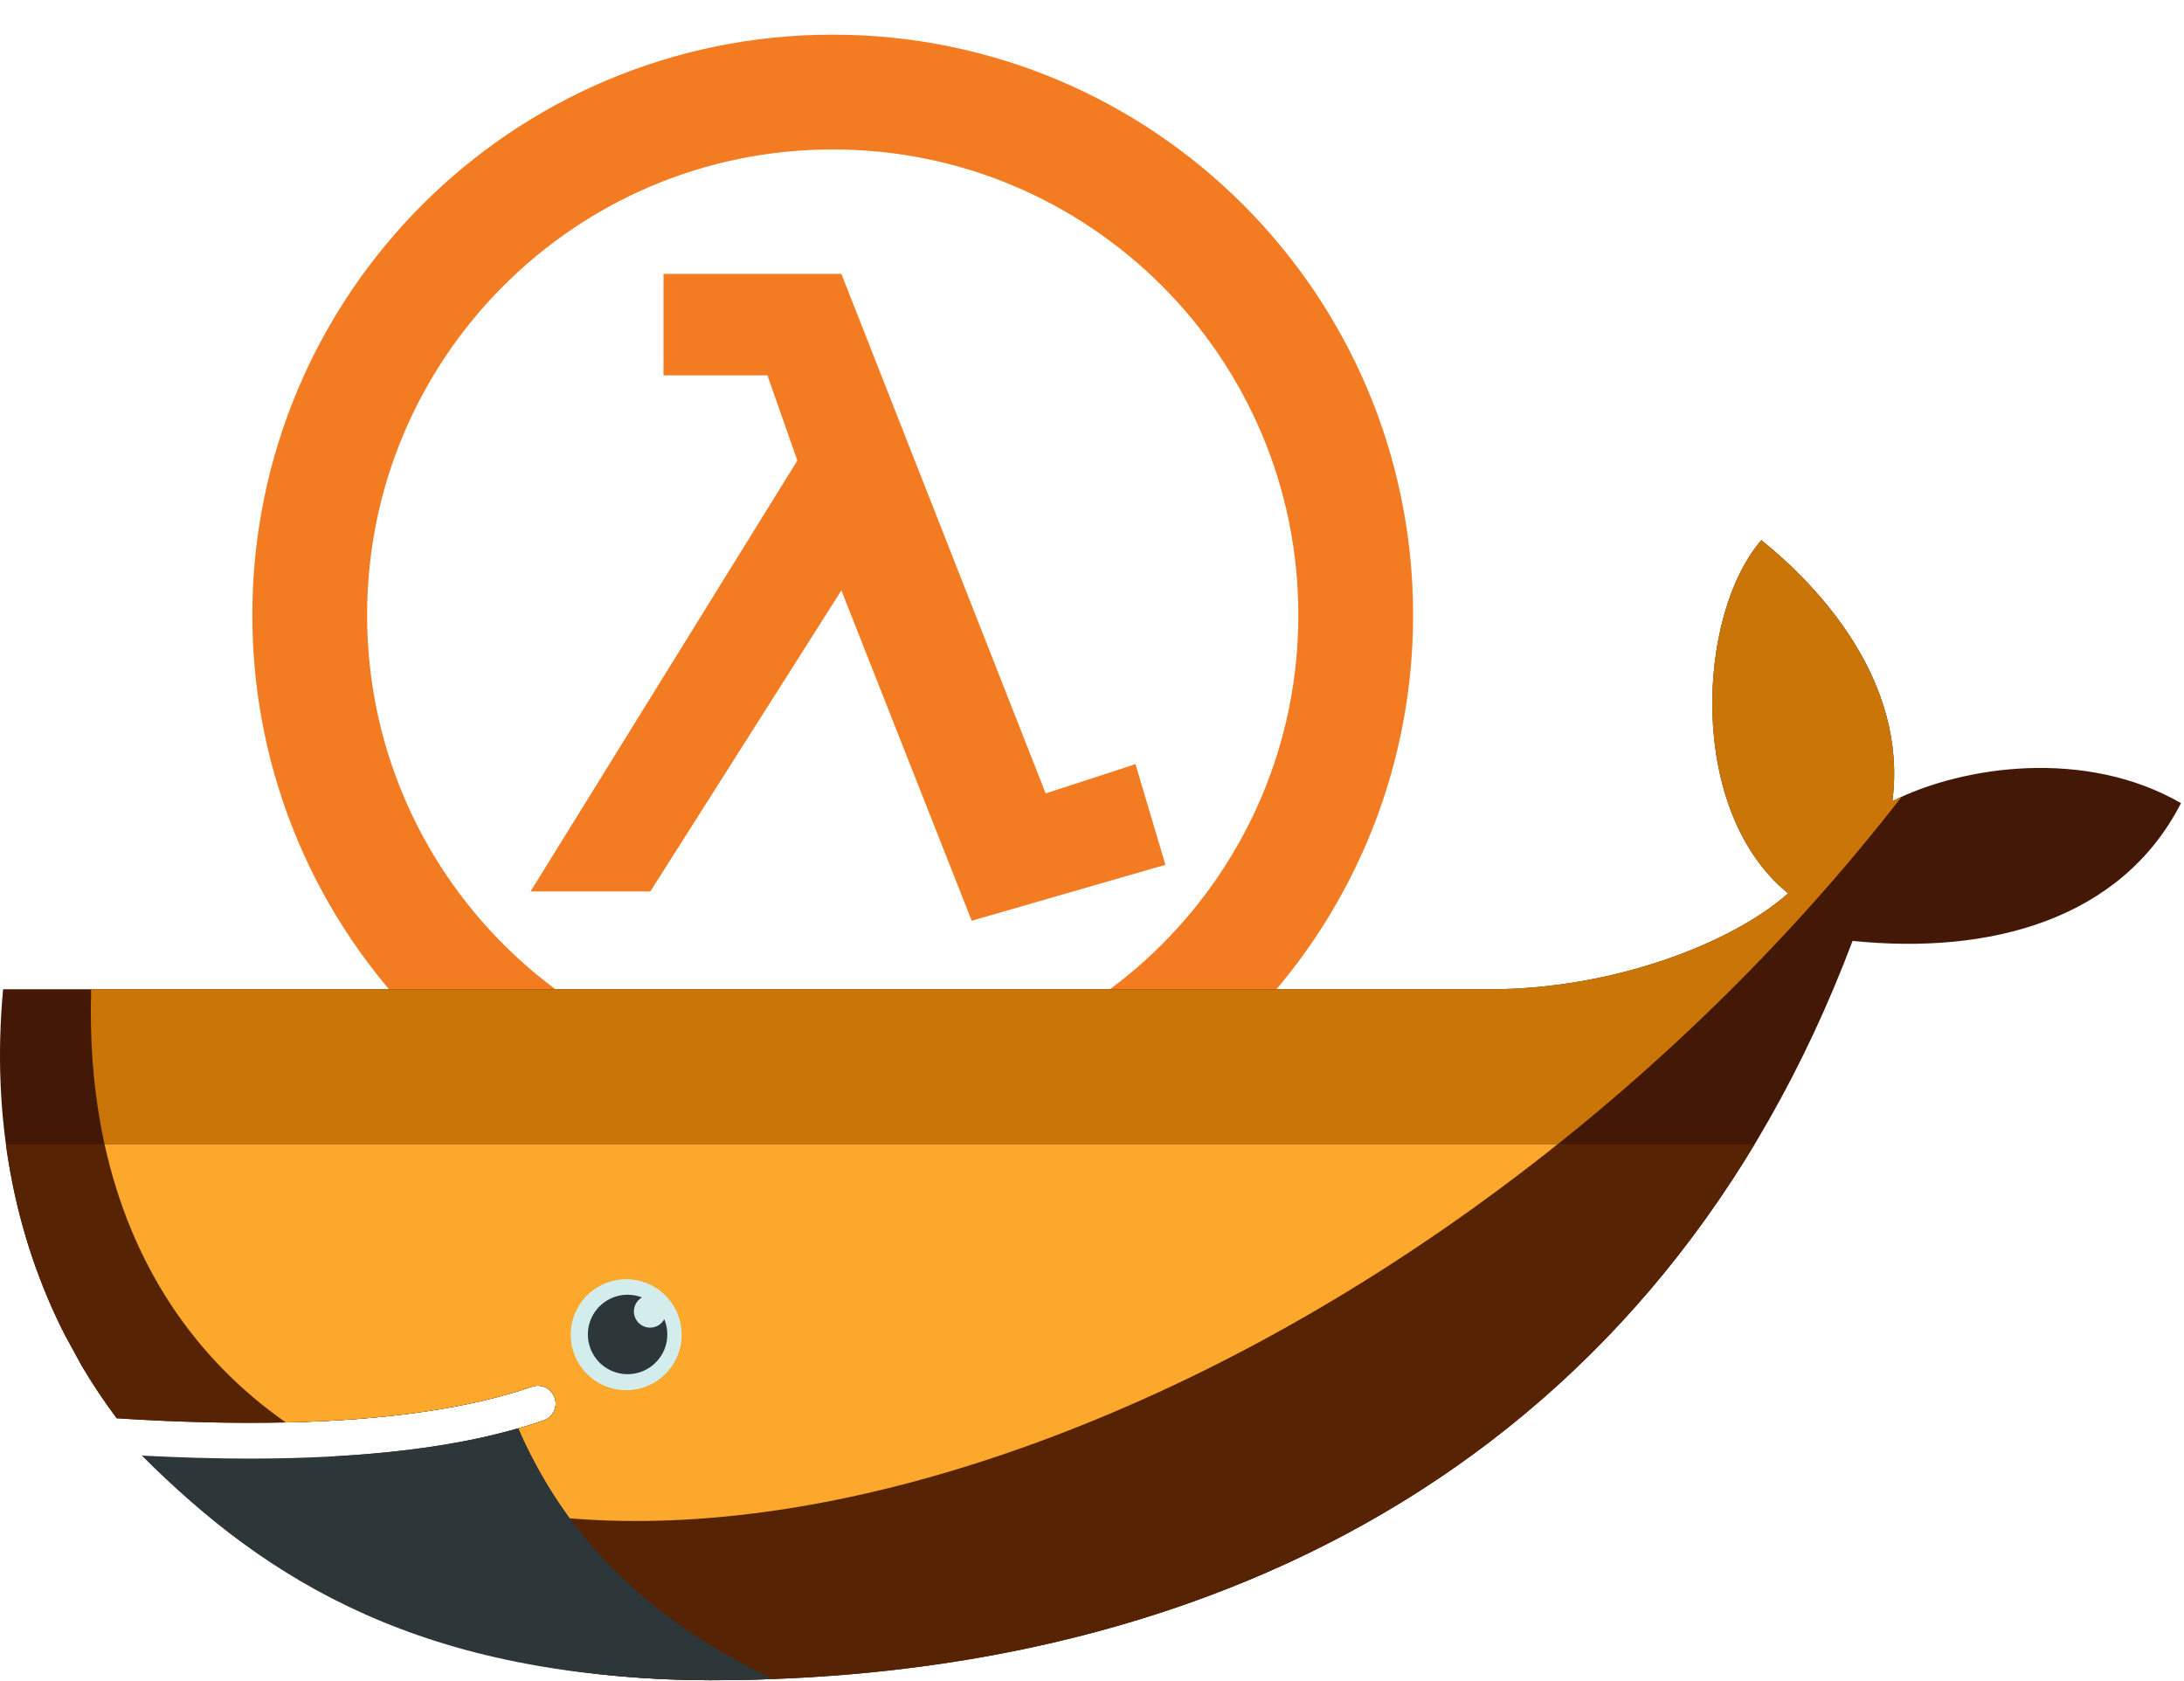
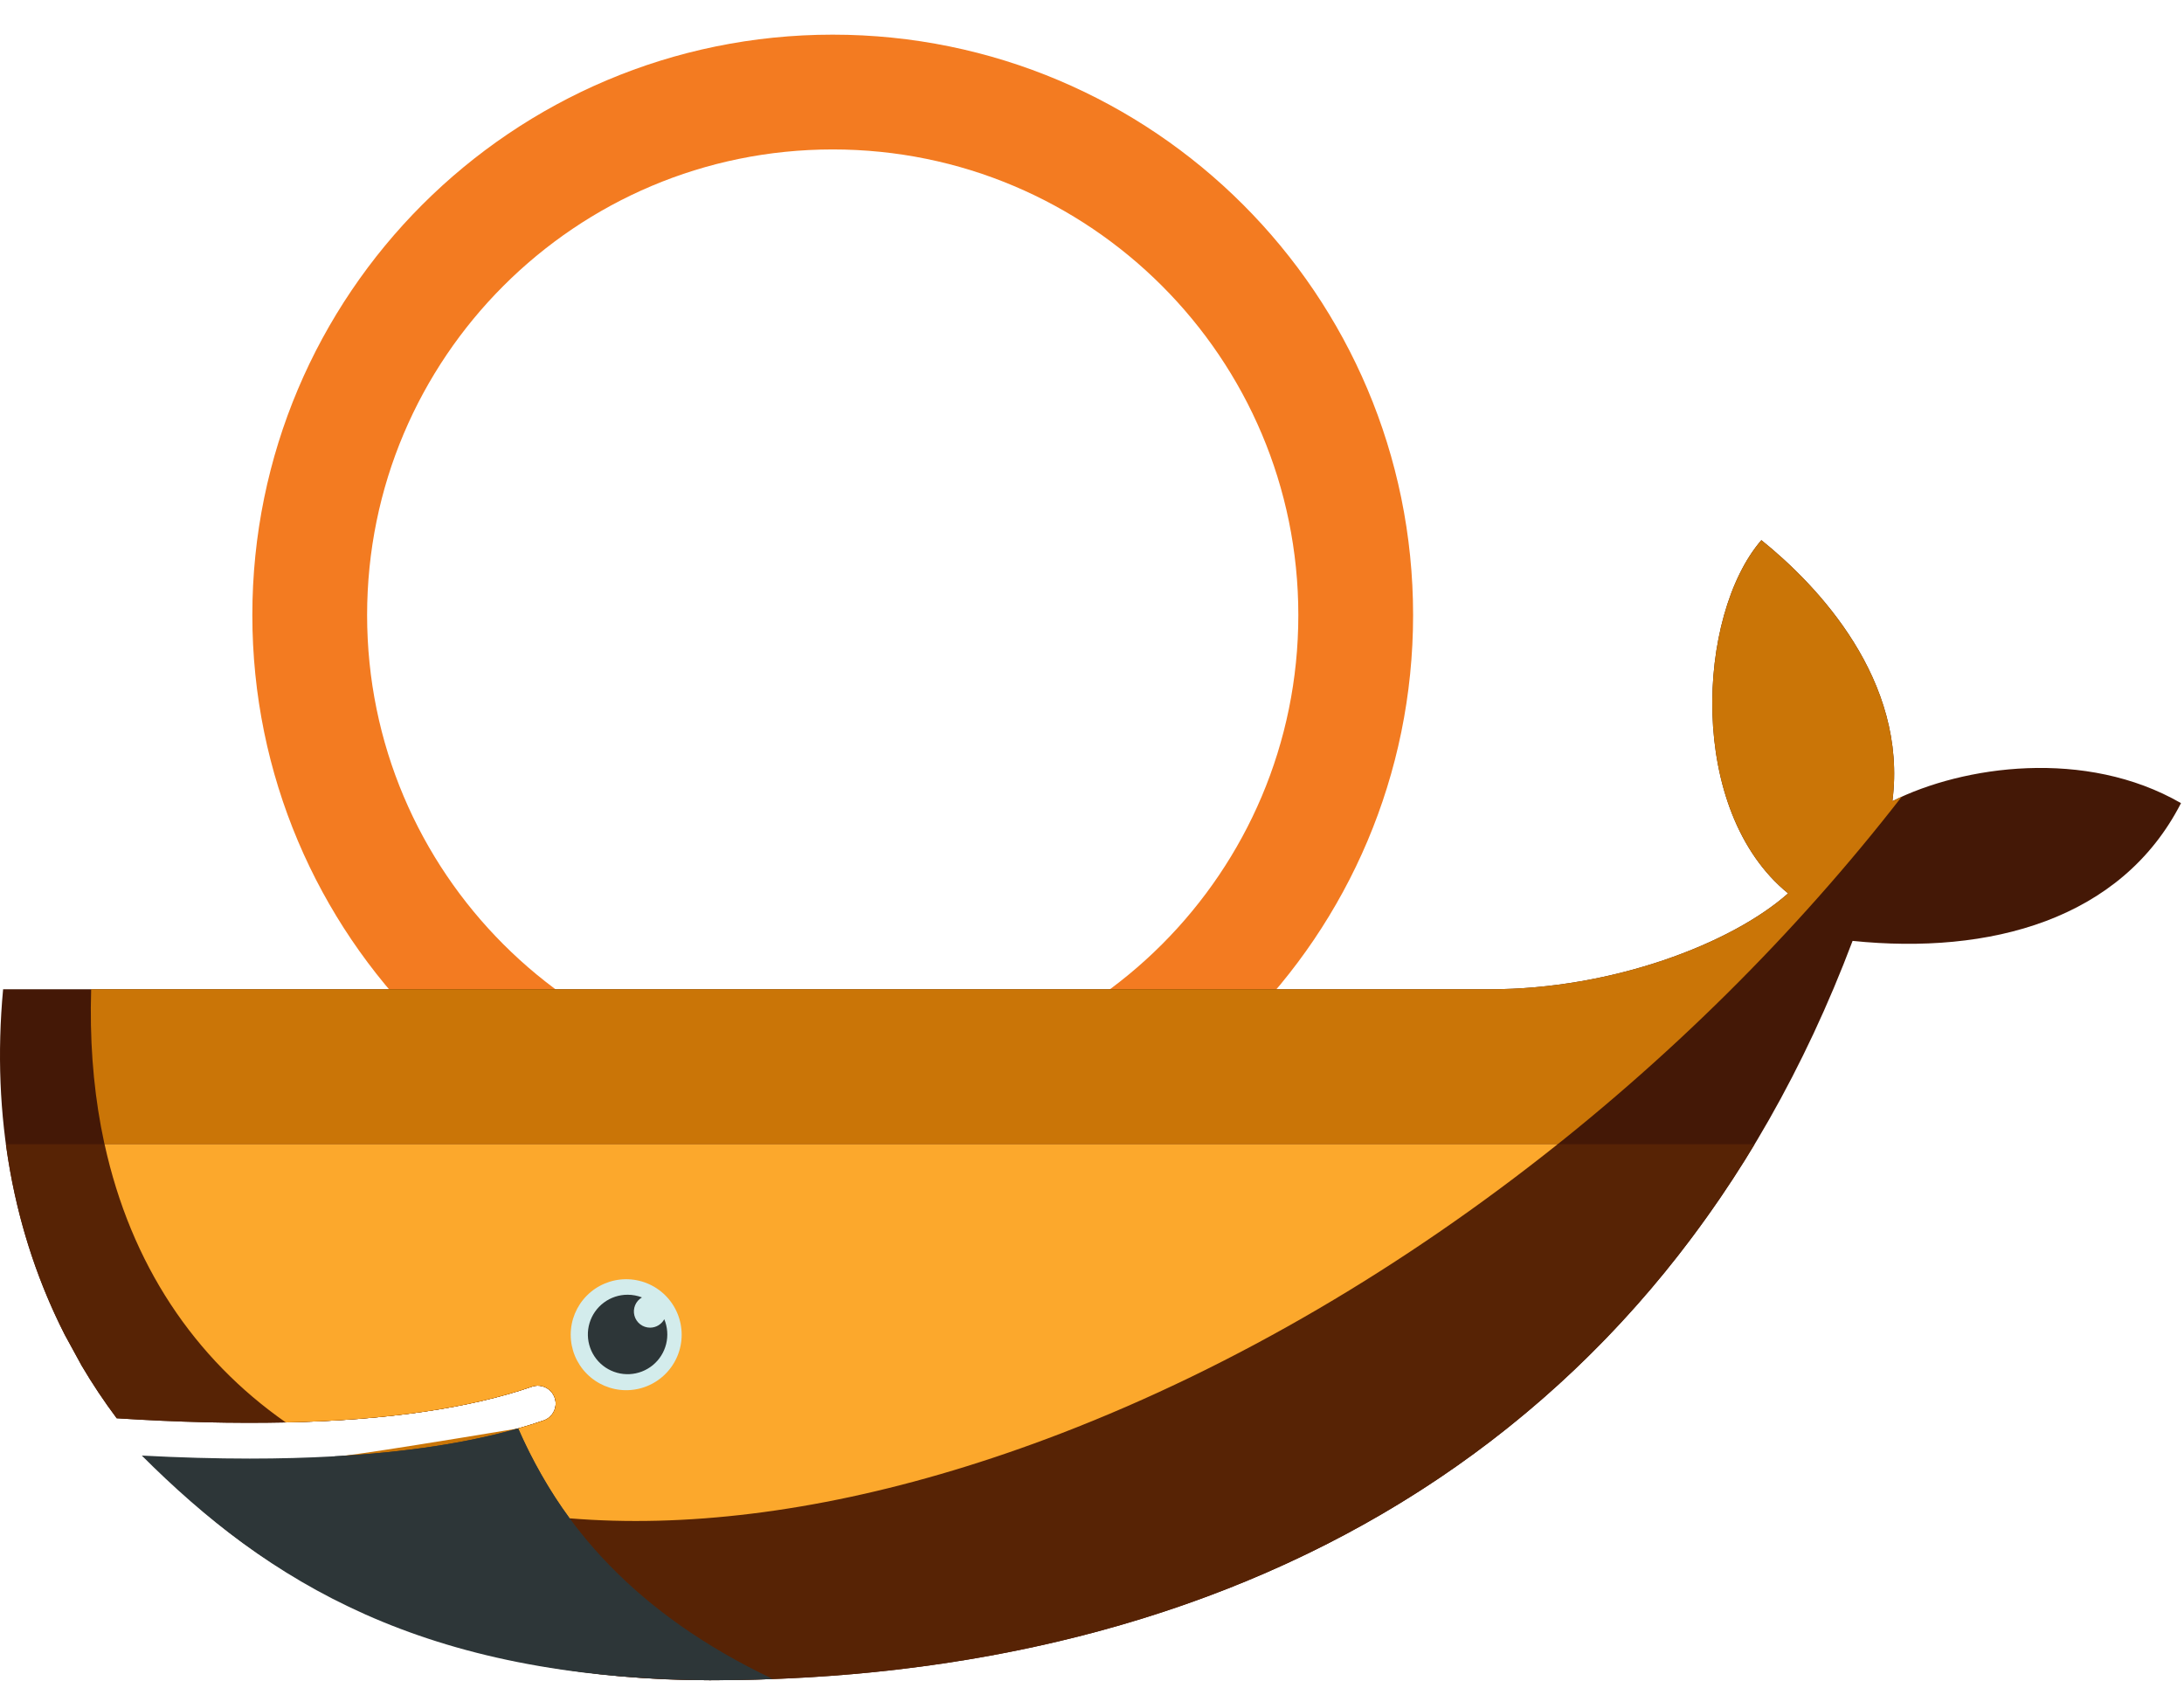
<svg xmlns="http://www.w3.org/2000/svg" width="647" height="498" viewBox="0 0 647 498" fill="none">
-   <path d="M287.862 272.729L249.254 174.881L192.651 264.065H157.164L236.216 136.411L227.341 111.182H196.56V81.12H249.251L309.772 235.019L336.38 226.351L345.247 256.164L287.862 272.729Z" fill="#F37B21" />
  <path d="M401.624 182.198C401.624 267.777 332.261 337.132 246.69 337.132C161.119 337.132 91.754 267.778 91.754 182.198C91.754 96.629 161.117 27.265 246.69 27.265C332.26 27.265 401.624 96.629 401.624 182.198Z" stroke="#F37B21" stroke-width="34" />
  <path fill-rule="evenodd" clip-rule="evenodd" d="M560.616 237.308C565.224 201.49 538.421 173.358 521.798 160C502.642 182.147 499.666 240.191 529.719 264.628C512.946 279.526 477.606 293.028 441.418 293.028H0.923C-2.594 330.803 4.037 365.59 19.183 395.363L24.194 404.531C27.367 409.912 30.834 415.114 34.58 420.113C52.69 421.276 69.388 421.676 84.663 421.34H84.669C114.689 420.678 139.184 417.131 157.748 410.699C159.061 410.291 160.48 410.409 161.707 411.029C162.934 411.648 163.872 412.721 164.322 414.019C164.772 415.318 164.699 416.741 164.119 417.987C163.539 419.233 162.497 420.205 161.214 420.696C158.743 421.556 156.17 422.356 153.513 423.116H153.504C138.886 427.291 123.211 430.099 102.987 431.346C104.19 431.367 101.737 431.526 101.731 431.526C101.042 431.572 100.177 431.671 99.485 431.707C91.526 432.155 82.935 432.248 74.152 432.248C64.545 432.248 55.086 432.068 44.508 431.526L44.237 431.707C80.939 472.959 138.327 497.701 210.264 497.701C362.505 497.701 491.637 430.213 548.821 278.702C589.388 282.865 628.378 272.519 646.112 237.897C617.863 221.596 581.534 226.793 560.616 237.308Z" fill="#441806" />
-   <path fill-rule="evenodd" clip-rule="evenodd" d="M560.615 237.308C565.223 201.49 538.42 173.358 521.798 160C502.641 182.147 499.665 240.191 529.718 264.628C512.945 279.526 477.605 293.028 441.418 293.028H27.007C25.209 350.879 46.677 394.792 84.659 421.34H84.668C114.688 420.678 139.183 417.131 157.747 410.699C159.06 410.291 160.479 410.409 161.706 411.029C162.933 411.648 163.871 412.721 164.321 414.019C164.771 415.318 164.699 416.741 164.119 417.987C163.539 419.233 162.497 420.205 161.213 420.696C158.742 421.556 156.169 422.356 153.512 423.116H153.503C138.885 427.291 121.863 430.459 101.64 431.707C101.634 431.707 101.15 431.241 101.144 431.241C152.956 457.819 228.082 457.723 314.215 424.637C410.794 387.533 500.666 316.846 563.372 235.997C562.428 236.424 561.508 236.86 560.615 237.308Z" fill="#CA7507" />
+   <path fill-rule="evenodd" clip-rule="evenodd" d="M560.615 237.308C565.223 201.49 538.42 173.358 521.798 160C502.641 182.147 499.665 240.191 529.718 264.628C512.945 279.526 477.605 293.028 441.418 293.028H27.007C25.209 350.879 46.677 394.792 84.659 421.34H84.668C114.688 420.678 139.183 417.131 157.747 410.699C159.06 410.291 160.479 410.409 161.706 411.029C162.933 411.648 163.871 412.721 164.321 414.019C164.771 415.318 164.699 416.741 164.119 417.987C163.539 419.233 162.497 420.205 161.213 420.696C158.742 421.556 156.169 422.356 153.512 423.116H153.503C101.634 431.707 101.15 431.241 101.144 431.241C152.956 457.819 228.082 457.723 314.215 424.637C410.794 387.533 500.666 316.846 563.372 235.997C562.428 236.424 561.508 236.86 560.615 237.308Z" fill="#CA7507" />
  <path fill-rule="evenodd" clip-rule="evenodd" d="M1.75 338.924C4.485 359.159 10.407 378.105 19.184 395.362L24.195 404.53C27.367 409.911 30.834 415.113 34.58 420.112C52.694 421.276 69.391 421.676 84.67 421.339C114.69 420.678 139.184 417.131 157.749 410.698C159.061 410.29 160.481 410.408 161.708 411.028C162.935 411.648 163.872 412.72 164.322 414.019C164.773 415.317 164.7 416.74 164.12 417.986C163.54 419.232 162.498 420.204 161.215 420.696C158.744 421.555 156.171 422.355 153.514 423.115H153.504C138.887 427.29 121.955 430.278 101.731 431.529C101.037 431.571 99.826 431.58 99.125 431.619C91.172 432.064 82.668 432.337 73.882 432.337C64.278 432.337 54.455 432.154 43.883 431.616C80.585 472.869 138.328 497.7 210.264 497.7C340.599 497.7 453.993 448.229 519.806 338.924H1.75Z" fill="#572305" />
  <path fill-rule="evenodd" clip-rule="evenodd" d="M30.977 338.924C38.768 374.453 57.491 402.345 84.674 421.339C114.693 420.678 139.188 417.131 157.752 410.698C159.065 410.29 160.484 410.408 161.711 411.028C162.938 411.647 163.876 412.72 164.326 414.019C164.776 415.317 164.703 416.74 164.123 417.986C163.543 419.232 162.501 420.204 161.218 420.696C158.747 421.555 156.174 422.355 153.517 423.115H153.508C138.89 427.29 121.601 430.278 101.374 431.529C153.183 458.101 228.093 457.719 314.22 424.636C366.324 404.617 416.471 374.817 461.46 338.924H30.977Z" fill="#FCA82C" />
  <path fill-rule="evenodd" clip-rule="evenodd" d="M185.287 378.921C187.464 378.892 189.625 379.296 191.645 380.109C193.664 380.922 195.502 382.128 197.052 383.658C198.601 385.187 199.832 387.009 200.671 389.018C201.511 391.026 201.943 393.182 201.943 395.359C201.942 397.536 201.509 399.692 200.669 401.7C199.829 403.708 198.598 405.53 197.048 407.059C195.497 408.587 193.659 409.793 191.639 410.605C189.619 411.417 187.458 411.82 185.281 411.791C180.961 411.731 176.838 409.973 173.804 406.897C170.77 403.821 169.07 399.674 169.07 395.353C169.071 391.032 170.773 386.886 173.808 383.811C176.843 380.735 180.967 378.979 185.287 378.921Z" fill="#D3ECEC" />
  <path fill-rule="evenodd" clip-rule="evenodd" d="M228.97 497.346C188.271 478.033 165.934 451.777 153.505 423.119C138.385 427.433 120.215 430.192 99.098 431.376C91.145 431.821 82.776 432.05 73.999 432.05C63.876 432.05 53.208 431.749 42.008 431.157C79.332 468.46 125.246 497.178 210.265 497.701C216.541 497.701 222.769 497.581 228.97 497.346Z" fill="#2D3638" />
  <path fill-rule="evenodd" clip-rule="evenodd" d="M168.621 449.565C162.991 441.921 157.529 432.314 153.513 423.113C138.393 427.433 120.217 430.192 99.098 431.379C113.604 439.252 134.345 446.547 168.621 449.565Z" fill="#2D3638" />
  <path d="M190.176 384.31C188.854 383.796 187.42 383.513 185.917 383.513C183.392 383.514 180.934 384.327 178.907 385.832C176.879 387.336 175.39 389.453 174.658 391.87C173.926 394.286 173.99 396.874 174.842 399.251C175.694 401.628 177.288 403.668 179.388 405.069C181.488 406.471 183.983 407.16 186.505 407.035C189.027 406.909 191.441 405.976 193.392 404.373C195.343 402.77 196.726 400.582 197.338 398.132C197.949 395.683 197.757 393.101 196.789 390.769C195.971 392.26 194.393 393.267 192.575 393.267C191.52 393.264 190.495 392.914 189.658 392.27C188.822 391.627 188.221 390.726 187.948 389.706C187.675 388.687 187.745 387.606 188.148 386.631C188.551 385.655 189.263 384.84 190.176 384.31Z" fill="#2D3638" />
</svg>